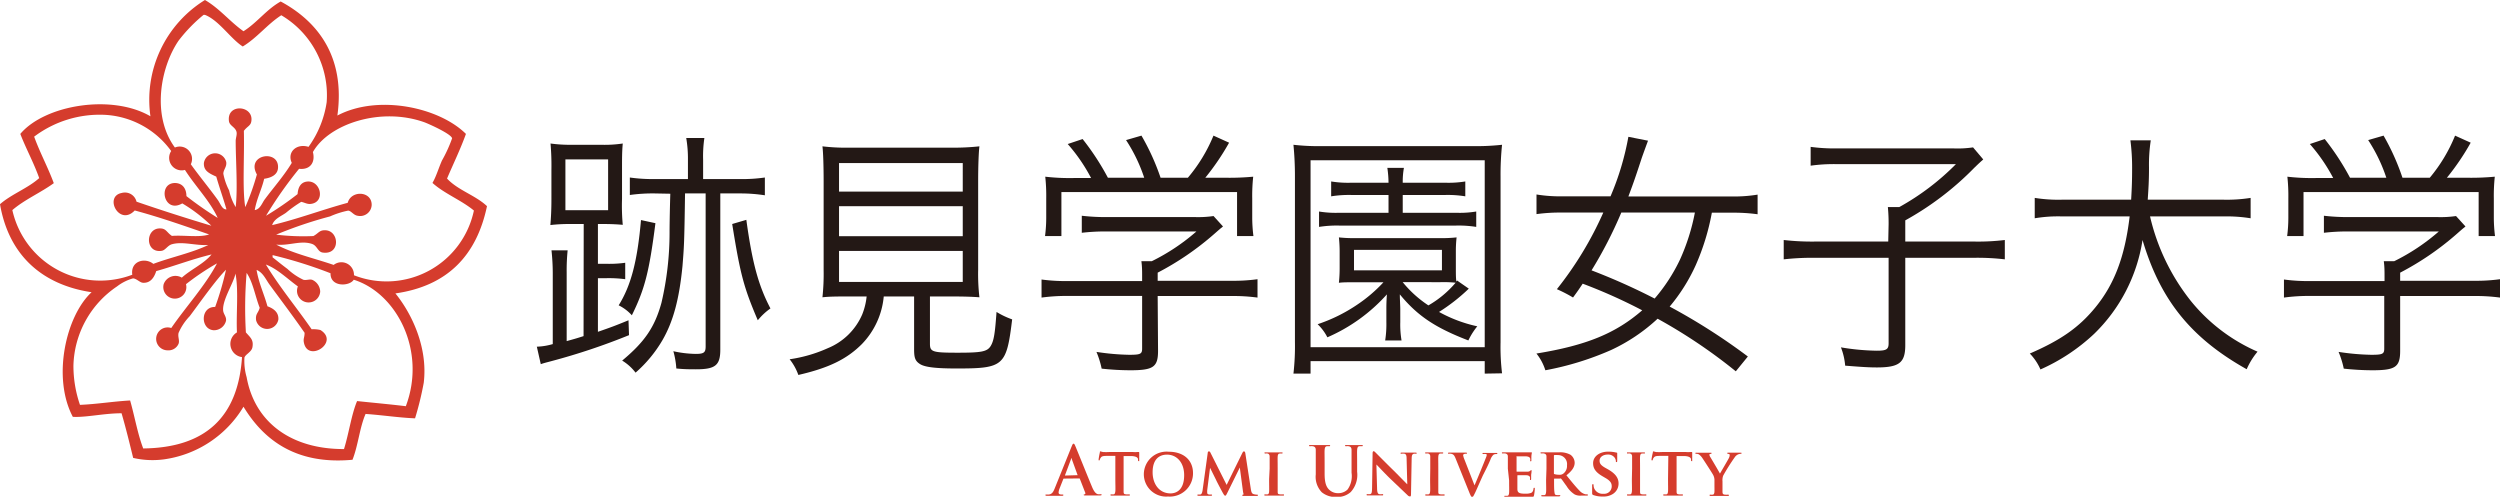
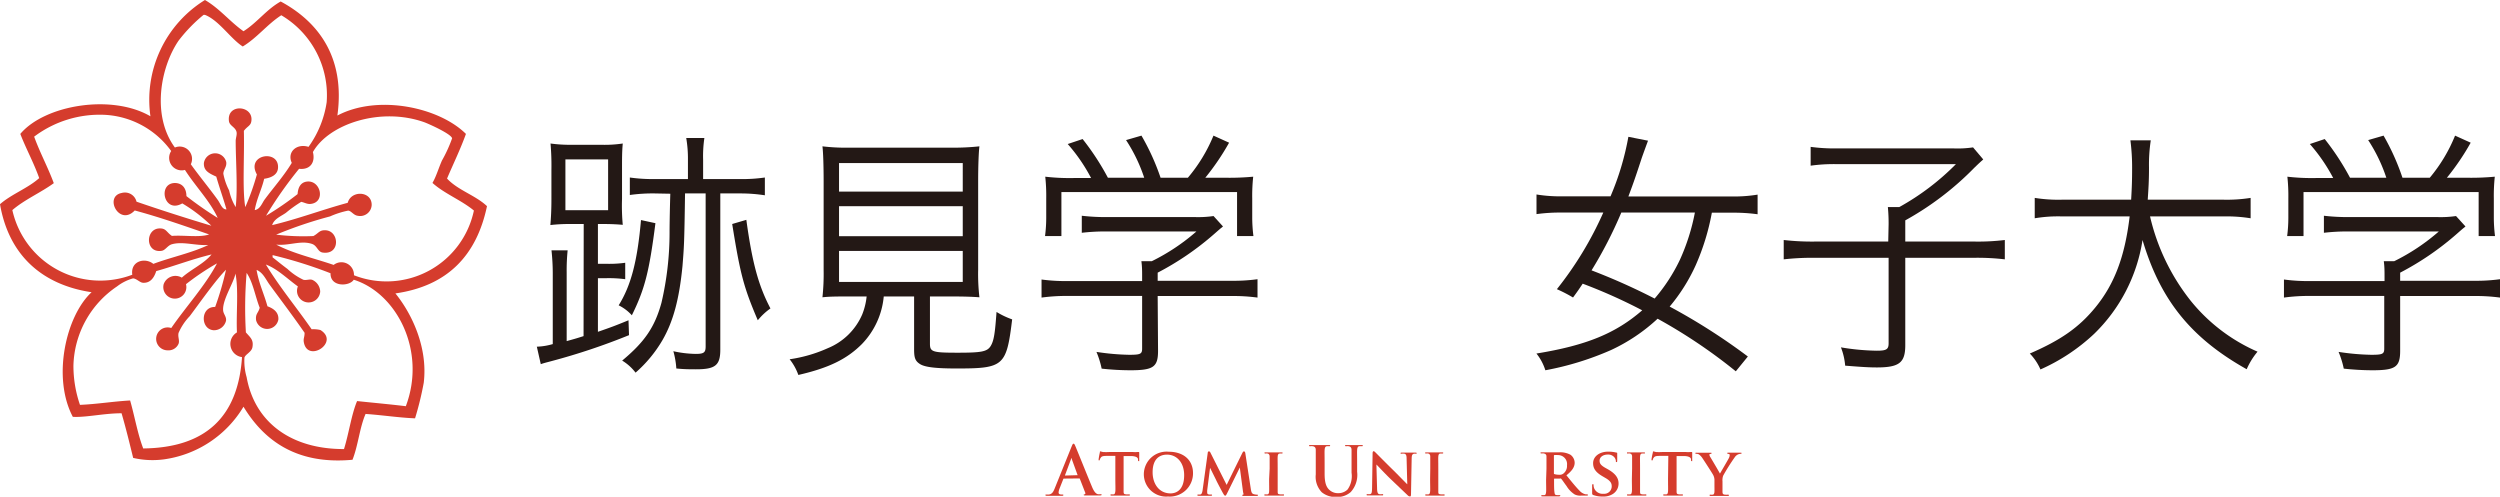
<svg xmlns="http://www.w3.org/2000/svg" viewBox="0 0 336.04 66.77">
  <path d="M78.46,30.11H76.59a22,22,0,0,0-2.61.14c.07-.87.14-1.93.14-3.48V22.84A34.29,34.29,0,0,0,74,19.29a19.32,19.32,0,0,0,2.94.17h3.77a16.81,16.81,0,0,0,3-.17c-.1,1.05-.1,1.93-.1,3.55v3.9a27.53,27.53,0,0,0,.1,3.48c-.8-.07-1.53-.11-2.77-.11h-.57v5.35h1.17a15.44,15.44,0,0,0,2.5-.14v2.21a16.89,16.89,0,0,0-2.47-.14h-1.2V44.6c1.74-.6,2.31-.81,4.11-1.55l.07,2a86.61,86.61,0,0,1-10.39,3.48c-.77.21-1,.25-1.47.42l-.53-2.35a8.5,8.5,0,0,0,2.14-.35V36.65a29.89,29.89,0,0,0-.17-3h2.17a26.92,26.92,0,0,0-.13,2.95v9.25c1.26-.35,1.26-.35,2.27-.67ZM76,28.25h5.74V21.43H76ZM88.1,30c-.83,6.51-1.43,8.86-3.17,12.38a5.88,5.88,0,0,0-1.77-1.34c1.64-2.63,2.51-5.87,3-11.46ZM88,26a22.23,22.23,0,0,0-3.34.21V23.86a21.8,21.8,0,0,0,3.31.21h4.5V21.46a16.4,16.4,0,0,0-.23-2.91h2.44a16.6,16.6,0,0,0-.17,2.91v2.61h5a21.29,21.29,0,0,0,3.3-.21v2.39A21.31,21.31,0,0,0,99.56,26H96.82V47c0,2.11-.67,2.64-3.27,2.64-.8,0-1.57,0-2.64-.11a11.19,11.19,0,0,0-.4-2.32,14.8,14.8,0,0,0,3,.36c1.1,0,1.34-.18,1.34-1V26H92.08c-.1,7-.14,7.17-.34,9.73-.43,4.43-1.23,7.46-2.7,10a17.48,17.48,0,0,1-3.61,4.36,6.46,6.46,0,0,0-1.8-1.62c3-2.5,4.37-4.46,5.28-7.77A41.47,41.47,0,0,0,90,31.31c0-.18,0-1.93.1-5.27Zm12.32,3.55c.8,5.83,1.64,8.86,3.24,11.91a8.42,8.42,0,0,0-1.7,1.59c-1.91-4.47-2.37-6.26-3.44-12.94Z" fill="#231815" />
  <path d="M114.32,39.85c-1.87,0-2.74,0-3.77.11a29.54,29.54,0,0,0,.16-3.69V24.35c0-2-.06-3.9-.16-4.68a27,27,0,0,0,3.57.18h13.95a32.76,32.76,0,0,0,3.58-.18c-.1.74-.17,2.71-.17,4.68V36.27a26.89,26.89,0,0,0,.17,3.69c-.94-.07-1.94-.11-3.74-.11H125v6.36c0,1.09.34,1.2,3.74,1.2,3.17,0,3.94-.14,4.41-.88s.6-1.86.8-4.6a10.8,10.8,0,0,0,2.1,1c-.76,6.29-1.13,6.6-7.48,6.6-2.73,0-4.24-.17-4.9-.59s-.8-.85-.8-2V39.85h-4.08a10.57,10.57,0,0,1-2.94,6.4c-2,2-4.4,3.2-8.54,4.15a7.26,7.26,0,0,0-1.17-2.11,19,19,0,0,0,5.11-1.48,8.55,8.55,0,0,0,4.64-4.53,8.92,8.92,0,0,0,.6-2.43Zm-1.54-14.1h16.63V21.92H112.78Zm0,6h16.63V27.72H112.78Zm0,6.15h16.63V33.73H112.78Z" fill="#231815" />
  <path d="M155.66,47.16c0,2.18-.64,2.61-3.74,2.61a36,36,0,0,1-3.84-.22,12,12,0,0,0-.7-2.25,32.46,32.46,0,0,0,4.37.39c1.54,0,1.77-.1,1.77-.84V39.78h-10A24.3,24.3,0,0,0,140,40V37.57a23.85,23.85,0,0,0,3.47.21h10.05v-.6c0-.7,0-1.34-.1-2.07h1.4a27.67,27.67,0,0,0,6-4H148.58a27.17,27.17,0,0,0-3.17.18V29a27.52,27.52,0,0,0,3.24.18h12a14.32,14.32,0,0,0,2.47-.14l1.27,1.4c-.44.36-.44.36-1.17,1a38.35,38.35,0,0,1-7.61,5.21v1.09h9.91a23.5,23.5,0,0,0,3.51-.21V40a24.23,24.23,0,0,0-3.54-.21h-9.88Zm-9-23.23a23.12,23.12,0,0,0-3.14-4.57l2-.67a34.11,34.11,0,0,1,3.4,5.2h4.88a21.53,21.53,0,0,0-2.44-5.06l2.07-.6A31.31,31.31,0,0,1,156,23.89h3.67a21.19,21.19,0,0,0,3.44-5.66l2.1.95a32.72,32.72,0,0,1-3.2,4.71h2.6a34.9,34.9,0,0,0,3.84-.14,24.07,24.07,0,0,0-.13,2.92v2.6a20.32,20.32,0,0,0,.16,2.46h-2.2V25.82H142.67v5.91h-2.2a19.43,19.43,0,0,0,.16-2.46v-2.6a24.07,24.07,0,0,0-.13-2.92,28.39,28.39,0,0,0,3.81.18Z" fill="#231815" />
-   <path d="M199.57,50.22V48.54H176.16v1.68h-2.3a32.57,32.57,0,0,0,.2-4.25V23.79a43.2,43.2,0,0,0-.2-4.33,29.59,29.59,0,0,0,3.9.18H197.9a31.45,31.45,0,0,0,4-.18,39.36,39.36,0,0,0-.2,4.33V46a29.5,29.5,0,0,0,.2,4.18Zm-23.41-3.55h23.41V21.54H176.16Zm21.27-7.87a24.74,24.74,0,0,1-4,3.13,18.77,18.77,0,0,0,5.14,1.93,9.49,9.49,0,0,0-1.2,1.9c-4.47-1.72-6.84-3.31-9.21-6.19,0,.7.06,1.48.06,2V43.3a12.67,12.67,0,0,0,.17,2.46h-2.2a14.11,14.11,0,0,0,.16-2.46V41.57c0-.45,0-.94.07-2a23,23,0,0,1-8,5.77,6.47,6.47,0,0,0-1.31-1.76,21.61,21.61,0,0,0,5.34-2.64,19.7,19.7,0,0,0,3.51-3H182.2c-1.1,0-1.66,0-2.23.07a19.16,19.16,0,0,0,.1-1.94V33.84a19,19,0,0,0-.1-1.93,19,19,0,0,0,2.23.1h11.36a19,19,0,0,0,2.23-.1,16.43,16.43,0,0,0-.1,1.93v2.21c0,.78,0,1.31.07,1.8l.1-.14ZM181.7,26.21a14.89,14.89,0,0,0-2.77.18v-2a14.21,14.21,0,0,0,2.77.17h4.94a14.16,14.16,0,0,0-.16-2h2.23a10.39,10.39,0,0,0-.16,2h5.67a14.05,14.05,0,0,0,2.74-.17v2a14.54,14.54,0,0,0-2.74-.18h-5.67V28.6h7.18a13.48,13.48,0,0,0,2.7-.17V30.5a15,15,0,0,0-2.7-.18H180a15.22,15.22,0,0,0-2.7.18V28.43a13.75,13.75,0,0,0,2.73.17h6.61V26.21ZM182,36.34h11.82V33.59H182Zm6.54,1.58A15.2,15.2,0,0,0,192,41.05,13.81,13.81,0,0,0,195.66,38a15.64,15.64,0,0,0-2.1-.07Z" fill="#231815" />
  <path d="M233.32,49.91a71.4,71.4,0,0,0-10.51-7.07,24,24,0,0,1-6.28,4.22,39.79,39.79,0,0,1-8.81,2.71,6.85,6.85,0,0,0-1.2-2.25c6.71-1.09,10.65-2.71,14.22-5.81a71.17,71.17,0,0,0-8-3.58c-.54.81-.67,1-1.3,1.86a19.22,19.22,0,0,0-2.17-1.12,47.16,47.16,0,0,0,6.24-10.3H210a23.85,23.85,0,0,0-3.47.21V26.14a19.57,19.57,0,0,0,3.47.25h6.48a36.73,36.73,0,0,0,2.4-8l2.64.52c-.57,1.55-.87,2.39-.9,2.5-.93,2.85-1.2,3.55-1.74,5h13.89a19.69,19.69,0,0,0,3.48-.25v2.64a23.69,23.69,0,0,0-3.44-.21h-2.71a31.34,31.34,0,0,1-2.17,7.06,24,24,0,0,1-3.5,5.56,82.45,82.45,0,0,1,10.51,6.71ZM217.93,28.57a56.84,56.84,0,0,1-4,7.77,84.91,84.91,0,0,1,8.48,3.79,23.45,23.45,0,0,0,3.41-5.24,28,28,0,0,0,2-6.32Z" fill="#231815" />
  <path d="M253.86,30.15a23.08,23.08,0,0,0-.1-2.32h1.54a33.53,33.53,0,0,0,7.61-5.77H246.75a22.38,22.38,0,0,0-3.37.21V19.74a23.44,23.44,0,0,0,3.41.21h15.82a14.25,14.25,0,0,0,2.6-.14l1.37,1.62c-.7.63-.73.67-1.2,1.12a40.05,40.05,0,0,1-9.28,7.07v2.85h9.38a29.77,29.77,0,0,0,4-.21v2.6a31.56,31.56,0,0,0-4-.21H256.1V46.39c0,2.36-.8,3-3.84,3-1.07,0-2.1-.07-4.24-.24a8.7,8.7,0,0,0-.57-2.46,31.27,31.27,0,0,0,4.81.45c1.3,0,1.6-.17,1.6-1V34.65h-10a34.9,34.9,0,0,0-4.1.21v-2.6a33.38,33.38,0,0,0,4.17.21h9.88Z" fill="#231815" />
  <path d="M289,29.09a28.6,28.6,0,0,0,5.45,11.32,23.67,23.67,0,0,0,9,6.86,9.78,9.78,0,0,0-1.46,2.36c-7.48-4.19-11.62-9.32-14-17.37a22.27,22.27,0,0,1-6.51,12.62,25.75,25.75,0,0,1-7.21,4.78,7.23,7.23,0,0,0-1.43-2.14c4.17-1.8,6.61-3.52,8.78-6.16,2.6-3.16,4-6.89,4.64-12.27h-9.08a19,19,0,0,0-3.68.25V26.6a20,20,0,0,0,3.74.24h9.22c.1-1.68.13-2.77.13-4.14a28.6,28.6,0,0,0-.23-3.84h2.74a21.51,21.51,0,0,0-.24,3.66c0,1.79-.07,2.81-.17,4.32h10.12a20.41,20.41,0,0,0,3.71-.24v2.74a20.34,20.34,0,0,0-3.68-.25Z" fill="#231815" />
  <path d="M322.62,47.16c0,2.18-.64,2.61-3.74,2.61a36,36,0,0,1-3.84-.22,12,12,0,0,0-.7-2.25,32.46,32.46,0,0,0,4.37.39c1.54,0,1.77-.1,1.77-.84V39.78h-10A24.3,24.3,0,0,0,307,40V37.57a23.85,23.85,0,0,0,3.47.21h10.05v-.6c0-.7,0-1.34-.1-2.07h1.4a27.67,27.67,0,0,0,6-4H315.54a27.17,27.17,0,0,0-3.17.18V29a27.52,27.52,0,0,0,3.24.18h12.05a14.32,14.32,0,0,0,2.47-.14l1.27,1.4c-.44.36-.44.36-1.17,1a38.35,38.35,0,0,1-7.61,5.21v1.09h9.91a23.41,23.41,0,0,0,3.51-.21V40a24.23,24.23,0,0,0-3.54-.21h-9.88Zm-9-23.23a23.12,23.12,0,0,0-3.14-4.57l2-.67a34.11,34.11,0,0,1,3.4,5.2h4.88a21.53,21.53,0,0,0-2.44-5.06l2.07-.6a31.31,31.31,0,0,1,2.54,5.66h3.67A21.19,21.19,0,0,0,330,18.23l2.1.95a32.72,32.72,0,0,1-3.2,4.71h2.6a34.9,34.9,0,0,0,3.84-.14,24.07,24.07,0,0,0-.13,2.92v2.6a20.32,20.32,0,0,0,.16,2.46h-2.2V25.82H309.63v5.91h-2.2a19.43,19.43,0,0,0,.16-2.46v-2.6a24.07,24.07,0,0,0-.13-2.92,28.39,28.39,0,0,0,3.81.18Z" fill="#231815" />
  <path d="M143,64.33s-.06,0-.08.07l-.49,1.24a1.88,1.88,0,0,0-.14.55c0,.17.09.28.37.28h.13c.11,0,.14,0,.14.08s-.06.09-.16.09l-1,0c-.1,0-.59,0-1.07,0-.11,0-.17,0-.17-.09s0-.08.11-.08H141c.42-.06.59-.37.77-.82L144.05,60c.11-.26.16-.36.25-.36s.14.08.23.29c.22.5,1.67,4.12,2.25,5.5.34.82.6.94.79,1a1.8,1.8,0,0,0,.38,0c.08,0,.12,0,.12.08s-.08.09-.42.09-1,0-1.71,0c-.16,0-.27,0-.27-.07s0-.08.13-.08a.16.16,0,0,0,.08-.21l-.73-1.87a.08.08,0,0,0-.09-.06Zm1.85-.46s.05,0,0,0l-.81-2.23s0-.08-.05-.08,0,0,0,.08l-.83,2.22s0,.06,0,.06Z" fill="#d53c2d" />
  <path d="M149.92,61.28l-1.18,0c-.47,0-.66.06-.77.23a.77.77,0,0,0-.14.27c0,.06,0,.1-.09.1s-.07,0-.07-.13a9.22,9.22,0,0,1,.17-.93c0-.1,0-.15.09-.15a2.28,2.28,0,0,0,.34.09,6.91,6.91,0,0,0,.8,0h3.24a3.21,3.21,0,0,0,.54,0l.22,0c.05,0,.06,0,.06.16s0,.73,0,.93,0,.13-.07.13-.08,0-.09-.15v-.09c0-.2-.23-.43-.94-.44l-1,0V64.4c0,.71,0,1.31,0,1.65s.07.36.31.4a2.61,2.61,0,0,0,.4,0c.09,0,.13,0,.13.09s-.06.08-.15.08c-.53,0-1.06,0-1.29,0l-1,0c-.1,0-.16,0-.16-.08s0-.09.13-.09a1.06,1.06,0,0,0,.28,0c.16,0,.21-.18.24-.41s0-.93,0-1.64Z" fill="#d53c2d" />
  <path d="M153.75,63.72a3.05,3.05,0,0,1,3.34-3c2,0,3.27,1.12,3.27,2.88A3.12,3.12,0,0,1,157,66.74,3,3,0,0,1,153.75,63.72Zm5.42.15c0-1.71-1-2.76-2.31-2.76-.89,0-1.93.47-1.93,2.37,0,1.59.9,2.84,2.41,2.84C157.9,66.32,159.17,66.06,159.17,63.87Z" fill="#d53c2d" />
  <path d="M162.34,60.87c0-.12.09-.2.15-.2s.14,0,.25.25l2.14,4.26L167,60.87c.07-.13.14-.2.21-.2s.16.09.18.25l.73,4.74c.07.48.14.69.39.76a1.68,1.68,0,0,0,.45.07c.07,0,.13,0,.13.08s-.09.09-.21.09-1.33,0-1.65,0-.23,0-.23-.09,0-.06.09-.08.06-.11,0-.33l-.44-3.32h0L165,66.19c-.18.37-.23.44-.32.44s-.19-.16-.32-.39-.82-1.53-.91-1.75l-.8-1.61h0l-.38,3a2.3,2.3,0,0,0,0,.36c0,.15.1.2.24.23a1.14,1.14,0,0,0,.28,0c.07,0,.13,0,.13.08s-.07.09-.19.09c-.34,0-.7,0-.85,0l-.78,0c-.09,0-.15,0-.15-.09s.05-.08.13-.08h.24c.22,0,.29-.34.33-.59Z" fill="#d53c2d" />
  <path d="M170.66,63c0-1.17,0-1.39,0-1.63s-.1-.36-.27-.41a.92.92,0,0,0-.29,0c-.08,0-.13,0-.13-.09s.06-.06.19-.06l1.07,0,1,0c.11,0,.17,0,.17.06s0,.09-.13.09a1,1,0,0,0-.23,0c-.22,0-.28.15-.3.42s0,.46,0,1.63V64.4c0,.74,0,1.36,0,1.69s.08.32.31.36a2.75,2.75,0,0,0,.41,0c.09,0,.13,0,.13.09s-.07.08-.16.08c-.52,0-1.07,0-1.28,0l-1.05,0c-.1,0-.15,0-.15-.08s0-.09.13-.09a1.19,1.19,0,0,0,.28,0c.16,0,.21-.15.23-.37s0-.94,0-1.68Z" fill="#d53c2d" />
  <path d="M176.86,62.41c0-1.37,0-1.63,0-1.92s-.1-.45-.39-.51a1.79,1.79,0,0,0-.36,0c-.1,0-.15,0-.15-.08s.06-.08.2-.08l1.32,0,1.12,0c.13,0,.19,0,.19.08s-.05.08-.14.08a1.22,1.22,0,0,0-.26,0c-.25,0-.32.2-.34.51s0,.55,0,1.92v1.27c0,1.32.27,1.87.71,2.23a1.68,1.68,0,0,0,1.13.38,1.75,1.75,0,0,0,1.25-.5,3.09,3.09,0,0,0,.53-2.24V62.41c0-1.37,0-1.63,0-1.92s-.09-.45-.39-.51a1.51,1.51,0,0,0-.32,0c-.1,0-.16,0-.16-.08s.06-.08.19-.08l1,0,1,0c.12,0,.19,0,.19.08s-.06.08-.16.08a1.31,1.31,0,0,0-.27,0c-.24,0-.31.2-.33.51s0,.55,0,1.92v1a3.43,3.43,0,0,1-.86,2.73,2.7,2.7,0,0,1-1.89.66,2.91,2.91,0,0,1-2-.63,3,3,0,0,1-.81-2.4Z" fill="#d53c2d" />
  <path d="M185.1,65.59c0,.6.11.78.27.83a1.18,1.18,0,0,0,.41,0c.09,0,.14,0,.14.09s-.07.08-.18.08c-.52,0-.89,0-1,0s-.46,0-.87,0c-.1,0-.18,0-.18-.08s.06-.09.13-.09a1.46,1.46,0,0,0,.36,0c.21-.06.24-.26.25-.93l.07-4.57c0-.16.05-.27.14-.27s.2.12.34.26,1.3,1.32,2.46,2.45c.54.54,1.6,1.63,1.72,1.74h0l-.09-3.43c0-.47-.08-.61-.27-.68a1.24,1.24,0,0,0-.42,0c-.09,0-.12,0-.12-.08s.08-.07.2-.07l1,0,.78,0c.11,0,.18,0,.18.07s0,.08-.13.08a.77.77,0,0,0-.25,0c-.21.06-.28.2-.29.64l-.09,4.85c0,.18-.06.25-.12.25a.47.47,0,0,1-.33-.16l-2.33-2.22c-.87-.84-1.71-1.77-1.87-1.91h0Z" fill="#d53c2d" />
  <path d="M192.25,63c0-1.17,0-1.39,0-1.63s-.1-.36-.27-.41a.92.92,0,0,0-.29,0c-.08,0-.12,0-.12-.09s.06-.06.19-.06l1.07,0,1,0c.1,0,.16,0,.16.06s0,.09-.12.09l-.24,0c-.22,0-.28.15-.3.42s0,.46,0,1.63V64.4c0,.74,0,1.36,0,1.69s.08.32.32.36a2.75,2.75,0,0,0,.41,0c.09,0,.12,0,.12.09s-.06.08-.15.08c-.53,0-1.07,0-1.29,0l-1,0c-.1,0-.16,0-.16-.08s0-.09.13-.09a1.1,1.1,0,0,0,.28,0c.16,0,.21-.15.24-.37s0-.94,0-1.68Z" fill="#d53c2d" />
-   <path d="M195.63,61.56c-.18-.42-.3-.5-.59-.57a1.2,1.2,0,0,0-.3,0c-.08,0-.1,0-.1-.08s.09-.07.2-.07l1.16,0,1,0c.1,0,.19,0,.19.07s-.05.08-.13.08a.57.57,0,0,0-.31.06.16.16,0,0,0-.08.15,2.58,2.58,0,0,0,.18.58l1.35,3.46h0c.35-.8,1.37-3.28,1.56-3.79a1,1,0,0,0,.08-.28c0-.09,0-.11-.11-.14a1.12,1.12,0,0,0-.32,0c-.07,0-.14,0-.14-.08s.08-.07.23-.07l.85,0,.75,0c.1,0,.17,0,.17.07s-.05.08-.13.08a.72.72,0,0,0-.39.09,1.6,1.6,0,0,0-.42.68c-.31.73-.52,1.15-1,2.09-.51,1.12-.88,2-1.06,2.36s-.27.56-.38.56-.17-.1-.33-.46Z" fill="#d53c2d" />
-   <path d="M202.68,63c0-1.17,0-1.39,0-1.63s-.09-.35-.34-.42a1.39,1.39,0,0,0-.32,0c-.08,0-.14,0-.14-.08s.07-.07.18-.07l1.16,0c.25,0,2,0,2.17,0a3.28,3.28,0,0,0,.34,0l.12,0s.06,0,.06.07a2.9,2.9,0,0,0-.07.5c0,.08,0,.41,0,.51s0,.12-.09.12-.07,0-.07-.1a.64.64,0,0,0,0-.28c-.06-.13-.13-.24-.53-.28-.13,0-1.08,0-1.25,0s-.05,0-.05.08v1.9c0,.05,0,.08.05.08s1.22,0,1.4,0a.59.59,0,0,0,.38-.11c.06-.06.09-.1.13-.1s.06,0,.06.08,0,.17-.06.56c0,.15,0,.46,0,.52s0,.17-.08.17-.07,0-.07-.06,0-.19,0-.29-.15-.27-.44-.29-1.06,0-1.26,0c0,0,0,0,0,.08v.62c0,.26,0,.91,0,1.14,0,.52.26.64,1.08.64a2.16,2.16,0,0,0,.75-.1c.2-.09.29-.25.34-.57,0-.08,0-.12.1-.12s.07.1.07.19a6,6,0,0,1-.11.85c-.06.2-.13.2-.43.2-.6,0-1.08,0-1.47,0l-.92,0h-.45l-.56,0c-.1,0-.15,0-.15-.08s0-.09.13-.09a1.14,1.14,0,0,0,.28,0c.16,0,.21-.18.23-.41s0-.93,0-1.64Z" fill="#d53c2d" />
  <path d="M207.87,63c0-1.17,0-1.39,0-1.63s-.09-.35-.35-.42a1.3,1.3,0,0,0-.31,0c-.08,0-.14,0-.14-.08s.06-.07.18-.07l1.09,0,1.24,0a2.83,2.83,0,0,1,1.52.33,1.35,1.35,0,0,1,.56,1.06c0,.57-.33,1.08-1.11,1.7.71.87,1.27,1.57,1.75,2.05a1.56,1.56,0,0,0,.85.51h.19a.09.09,0,0,1,.1.09c0,.06-.05.08-.15.08h-.76a1.69,1.69,0,0,1-.87-.16,3.45,3.45,0,0,1-1.09-1.13c-.32-.42-.65-.93-.75-1a.17.17,0,0,0-.15,0l-.71,0s-.07,0-.07.06v.11c0,.72,0,1.31.05,1.64s.06.37.31.41a2.61,2.61,0,0,0,.39,0,.1.1,0,0,1,.1.09s-.07.08-.17.08c-.46,0-1.12,0-1.24,0l-1,0c-.1,0-.15,0-.15-.08s0-.09.12-.09a1.23,1.23,0,0,0,.29,0c.16,0,.2-.18.23-.41s0-.93,0-1.64Zm1,.6c0,.08,0,.11.08.13a1.94,1.94,0,0,0,.6.08.78.78,0,0,0,.56-.13,1.29,1.29,0,0,0,.52-1.14,1.21,1.21,0,0,0-1.21-1.37,2.59,2.59,0,0,0-.47,0c-.06,0-.08,0-.08.11Z" fill="#d53c2d" />
  <path d="M214.16,66.54c-.12-.06-.15-.09-.15-.26,0-.42,0-.9,0-1s0-.2.1-.2.09.08.09.13a1.3,1.3,0,0,0,.07.4,1.23,1.23,0,0,0,1.27.76,1,1,0,0,0,1.1-1c0-.33-.08-.67-.79-1.09l-.46-.27c-.94-.55-1.25-1.07-1.25-1.75,0-.94.91-1.55,2-1.55a4.47,4.47,0,0,1,1.14.13c.07,0,.1,0,.1.1s0,.32,0,.92c0,.17,0,.25-.1.25s-.08-.05-.08-.14a.9.9,0,0,0-.21-.51,1.09,1.09,0,0,0-.89-.36c-.57,0-1.09.3-1.09.83,0,.34.13.61.85,1l.32.18c1,.58,1.38,1.17,1.38,1.87a1.65,1.65,0,0,1-.8,1.44,2.33,2.33,0,0,1-1.33.32A3.52,3.52,0,0,1,214.16,66.54Z" fill="#d53c2d" />
  <path d="M219.38,63c0-1.17,0-1.39,0-1.63s-.1-.36-.27-.41a.92.92,0,0,0-.29,0c-.08,0-.13,0-.13-.09s.07-.06.2-.06l1.06,0,1,0c.1,0,.16,0,.16.06s0,.09-.12.09a1,1,0,0,0-.24,0c-.22,0-.28.15-.3.42s0,.46,0,1.63V64.4c0,.74,0,1.36,0,1.69s.08.32.32.36a2.61,2.61,0,0,0,.4,0c.09,0,.13,0,.13.09s-.06.08-.15.08c-.53,0-1.07,0-1.29,0l-1,0c-.1,0-.16,0-.16-.08s0-.09.13-.09a1.1,1.1,0,0,0,.28,0c.16,0,.21-.15.24-.37s0-.94,0-1.68Z" fill="#d53c2d" />
  <path d="M224.25,61.28l-1.19,0c-.46,0-.65.06-.77.23a.71.71,0,0,0-.13.27c0,.06,0,.1-.09.1s-.08,0-.08-.13a9.06,9.06,0,0,1,.18-.93q0-.15.09-.15a2.28,2.28,0,0,0,.34.09,6.91,6.91,0,0,0,.8,0h3.23a3.25,3.25,0,0,0,.55,0l.21,0c.06,0,.07,0,.07.16s0,.73,0,.93,0,.13-.07.13-.08,0-.09-.15v-.09c0-.2-.23-.43-.94-.44l-1,0V64.4c0,.71,0,1.31,0,1.65s.08.36.31.4a2.75,2.75,0,0,0,.41,0c.09,0,.13,0,.13.09s-.07.08-.16.08c-.52,0-1.06,0-1.28,0l-1.05,0c-.1,0-.15,0-.15-.08s0-.09.13-.09a1.14,1.14,0,0,0,.28,0c.16,0,.21-.18.23-.41s0-.93,0-1.64Z" fill="#d53c2d" />
  <path d="M230.45,64.63a1.5,1.5,0,0,0-.18-.8c-.05-.12-1.14-1.81-1.42-2.22a1.85,1.85,0,0,0-.52-.55A.88.88,0,0,0,228,61c-.06,0-.11,0-.11-.08s.05-.07.15-.07l1,0,.9,0c.08,0,.12,0,.12.07s-.05.07-.18.1-.11.06-.11.12a.66.66,0,0,0,.1.26c.15.24,1.19,2,1.32,2.26.1-.18,1.07-1.83,1.19-2.07a1,1,0,0,0,.12-.41c0-.07,0-.14-.17-.17s-.15,0-.15-.09.05-.07.14-.07l.78,0,.85,0c.09,0,.15,0,.15.06s-.07.09-.16.09a1,1,0,0,0-.34.09,1.09,1.09,0,0,0-.42.37,27.18,27.18,0,0,0-1.55,2.46,1.76,1.76,0,0,0-.1.77v.62c0,.13,0,.44,0,.77s.09.37.32.41a2.75,2.75,0,0,0,.4,0c.09,0,.14,0,.14.09s-.06.08-.17.08c-.5,0-1,0-1.25,0l-1,0c-.11,0-.17,0-.17-.08s0-.09.13-.09a1.14,1.14,0,0,0,.28,0c.16,0,.23-.18.24-.41s0-.64,0-.77Z" fill="#d53c2d" />
  <path d="M32.73,4.2c1.84-1.16,3.07-2.92,5-4,4.9,2.64,8.72,7.34,7.62,15.33C50.78,12.66,59,14.4,62.63,18c-.75,2.08-1.69,4-2.54,6,1.45,1.57,3.81,2.24,5.37,3.71-1.39,6.62-5.3,10.73-12.31,11.73,2.23,2.75,4.38,7.29,3.81,12a42.36,42.36,0,0,1-1.17,4.79c-2.1-.08-4.36-.43-6.65-.59-.8,1.83-1,4.26-1.76,6.16-7.58.7-11.93-2.65-14.65-7.13A14.82,14.82,0,0,1,22,61.75a11.54,11.54,0,0,1-4.1-.2c-.49-2-1-4.09-1.56-6-2.36,0-4.79.58-6.55.48C7,50.78,8.83,42.5,12.31,39.28c-6.68-1-11.13-5-12.31-11.83,1.56-1.37,3.73-2.13,5.27-3.51C4.53,21.85,3.5,20,2.73,18,6,14.11,15,12.59,20.22,15.63A15.77,15.77,0,0,1,27.55,0C29.53,1.15,30.9,2.91,32.73,4.2ZM27.55,2c-.06,0-.14,0-.19,0A20.77,20.77,0,0,0,24,5.47c-2.47,3.63-3.62,10.12-.49,14.36a1.66,1.66,0,0,1,2.14,2.25c1.09,1.53,2.53,3.27,3.62,4.79.35.48.6,1.33,1.17,1.27-.43-1.49-.94-2.9-1.37-4.4-1-.45-1.73-.81-1.66-1.85a1.53,1.53,0,0,1,3-.1c.09.65-.38,1-.39,1.56a8.14,8.14,0,0,0,.78,2.25,7.33,7.33,0,0,0,.88,2.24c.29-2.51,0-6.32,0-8.89,0-.41.22-.89.1-1.27-.19-.61-.89-.77-1-1.36-.36-2.48,3.37-2.18,3,0-.09.59-.55.66-1,1.27.09,3.5-.22,7.9.19,10.25a33.36,33.36,0,0,0,1.56-4.39c-1.52-2.7,3-3.43,2.84-.88-.05.89-.85,1.32-1.86,1.46-.35,1.48-1,2.65-1.27,4.21.76-.12,1-1,1.37-1.47,1.21-1.63,2.57-3.15,3.61-4.88-.67-1.45.65-2.65,2.25-2.15a13.67,13.67,0,0,0,2.44-6A12.48,12.48,0,0,0,37.81,2.05c-1.9,1.23-3.21,3-5.18,4.2C31,5.21,29.43,2.73,27.55,2ZM14.17,15.44a14.64,14.64,0,0,0-9.58,2.93c.79,2.18,1.84,4.09,2.64,6.25-1.77,1.29-3.92,2.2-5.57,3.62a12.11,12.11,0,0,0,16.12,8.69c-.26-1.86,1.72-2.36,2.83-1.46C23,34.57,25.78,34,28,32.93c-1.72.11-3.41-.51-4.89-.1-.58.16-.86.79-1.36.88-2.31.39-2.26-3.19-.1-3,.7.05.78.55,1.46,1,1.61-.13,3.71.25,5-.2-3.27-1.13-6.52-2.28-10-3.22-2.08,2.18-4.17-1.88-1.76-2.35a1.6,1.6,0,0,1,2,1.17q4.95,1.7,10.06,3.23a20.43,20.43,0,0,0-3.91-3c-2.48,1.44-3.34-2.71-1-2.74.93,0,1.55.63,1.56,1.76a46.85,46.85,0,0,0,4.2,2.93c-1-2.23-3-4.25-4.4-6.45a1.68,1.68,0,0,1-1.85-2.54A11.77,11.77,0,0,0,14.17,15.44ZM59.4,21.59a18.63,18.63,0,0,0,1.37-3c-.13-.6-3.17-1.95-3.71-2.15-5.9-2.11-12.88.23-15,4,.35,1.37-.35,2.42-1.86,2.25A55,55,0,0,0,35.76,29,40.78,40.78,0,0,0,40,26.09c.08-1.07.52-1.55,1.17-1.67,1.95-.33,2.69,2.86.49,3-.45,0-.68-.18-1.17-.29a17.08,17.08,0,0,0-2.05,1.47c-.64.46-1.59.8-1.86,1.66,3.55-.85,6.72-2.07,10.16-3,.46-1.72,3.24-1.6,3.22.29A1.55,1.55,0,0,1,48.07,29c-.56-.08-.84-.65-1.27-.69a11.59,11.59,0,0,0-2.44.78,56.51,56.51,0,0,0-7.24,2.45,30.35,30.35,0,0,0,5,.19c.71-.38.79-.79,1.56-.78,1.93,0,2.13,3.34-.29,3-.7-.09-.73-.93-1.47-1.17-1.5-.5-3.09.28-4.79.1,2.28,1.21,5.13,1.84,7.72,2.73A1.69,1.69,0,0,1,47.58,37a12,12,0,0,0,16.12-8.7c-1.69-1.4-3.94-2.25-5.57-3.71C58.65,23.68,58.87,22.82,59.4,21.59ZM21,36.44c-.32,1-.86,1.61-1.75,1.57-.44,0-.88-.57-1.37-.59a6.3,6.3,0,0,0-2.15,1.08A13.23,13.23,0,0,0,9.87,49.14a16.17,16.17,0,0,0,.88,5.28c2.34-.1,4.42-.46,6.74-.59.61,2.12,1,4.47,1.76,6.45C27.68,60.18,32,56,32.53,48a1.79,1.79,0,0,1-.68-3.32c-.12-2.58.24-5.65-.2-7.91-.21,1.2-1.73,3.47-1.66,4.88,0,.55.48.89.39,1.47a1.67,1.67,0,0,1-1.66,1.27c-1.82-.13-1.79-3.19.2-3.13a40.73,40.73,0,0,0,1.46-5C29,37.63,26.84,40.72,25.5,42.5A7.68,7.68,0,0,0,24,44.75c-.12.56.17,1,0,1.46a1.47,1.47,0,0,1-1.47.88,1.54,1.54,0,1,1,.49-3c2-2.9,4.58-5.7,6.15-8.69A33.17,33.17,0,0,0,25,38.2a1.55,1.55,0,1,1-3,0,1.68,1.68,0,0,1,2.44-.88c1.25-1.13,2.93-1.83,4-3.12C25.84,34.83,23.52,35.73,21,36.44Zm15.64-2.15v.3c.57.44,1.24,1,2,1.56a8.27,8.27,0,0,0,2.15,1.46c.38.09.82-.11,1.17,0a1.79,1.79,0,0,1,1.08,1.57,1.56,1.56,0,1,1-3-.68c-1.39-1-2.81-2.41-4.3-2.94,1.87,3.08,4.13,5.77,6.15,8.7a4,4,0,0,1,1.18.1C45.72,46,41.34,48.84,40.84,46c-.09-.52.11-.67.1-1.27-1.51-2.19-3.16-4.36-4.69-6.45-.51-.69-.88-1.64-1.76-2,.3,1.82,1,3.2,1.46,4.89,1,.36,1.51.93,1.47,1.76a1.53,1.53,0,0,1-3,.1c-.1-.88.3-.93.49-1.66-.61-1.54-.89-3.41-1.76-4.69a56.61,56.61,0,0,0-.1,8c.62.71,1.06,1,.88,2-.12.64-.92.93-1.07,1.37a7.67,7.67,0,0,0,.29,2.64c1.12,6.23,6.17,9.7,13.09,9.67.66-2.12,1-4.66,1.76-6.45,2.18.23,4.39.43,6.55.69,2.8-7.42-1.22-15.19-7-17-.59.93-3.18,1-3.12-.87A60,60,0,0,0,36.64,34.29Z" fill="#d53c2d" fill-rule="evenodd" />
</svg>